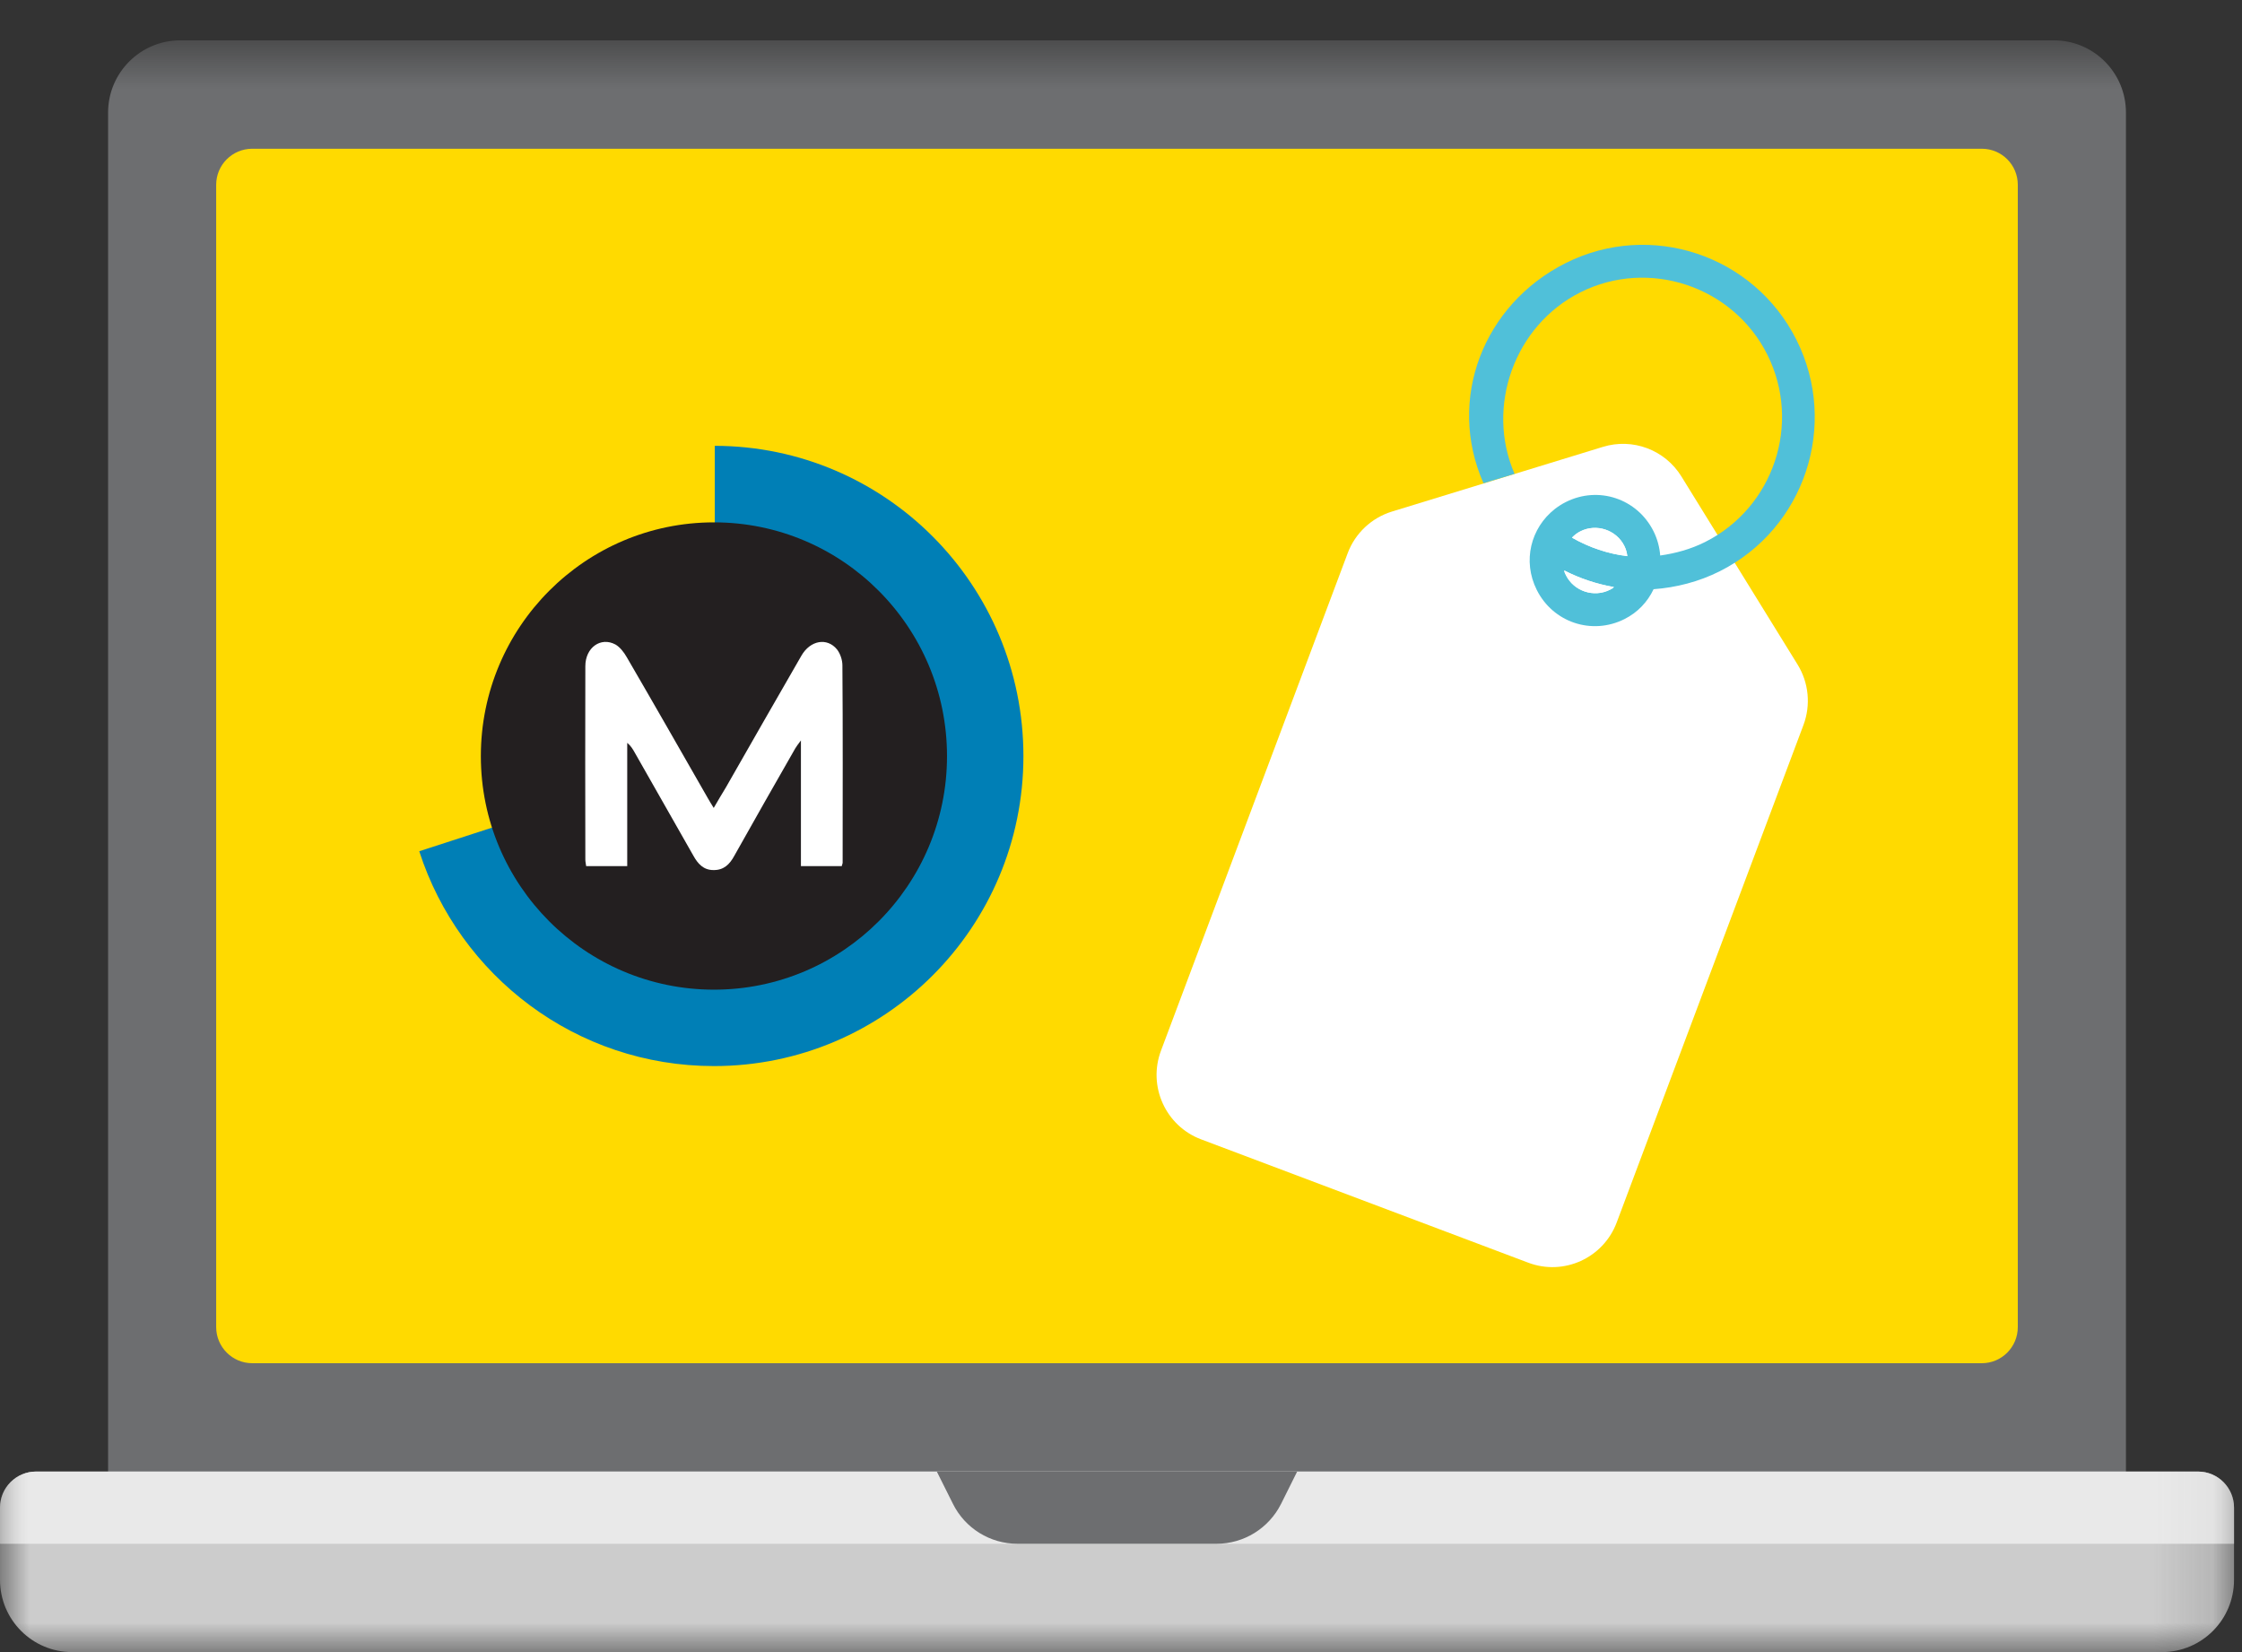
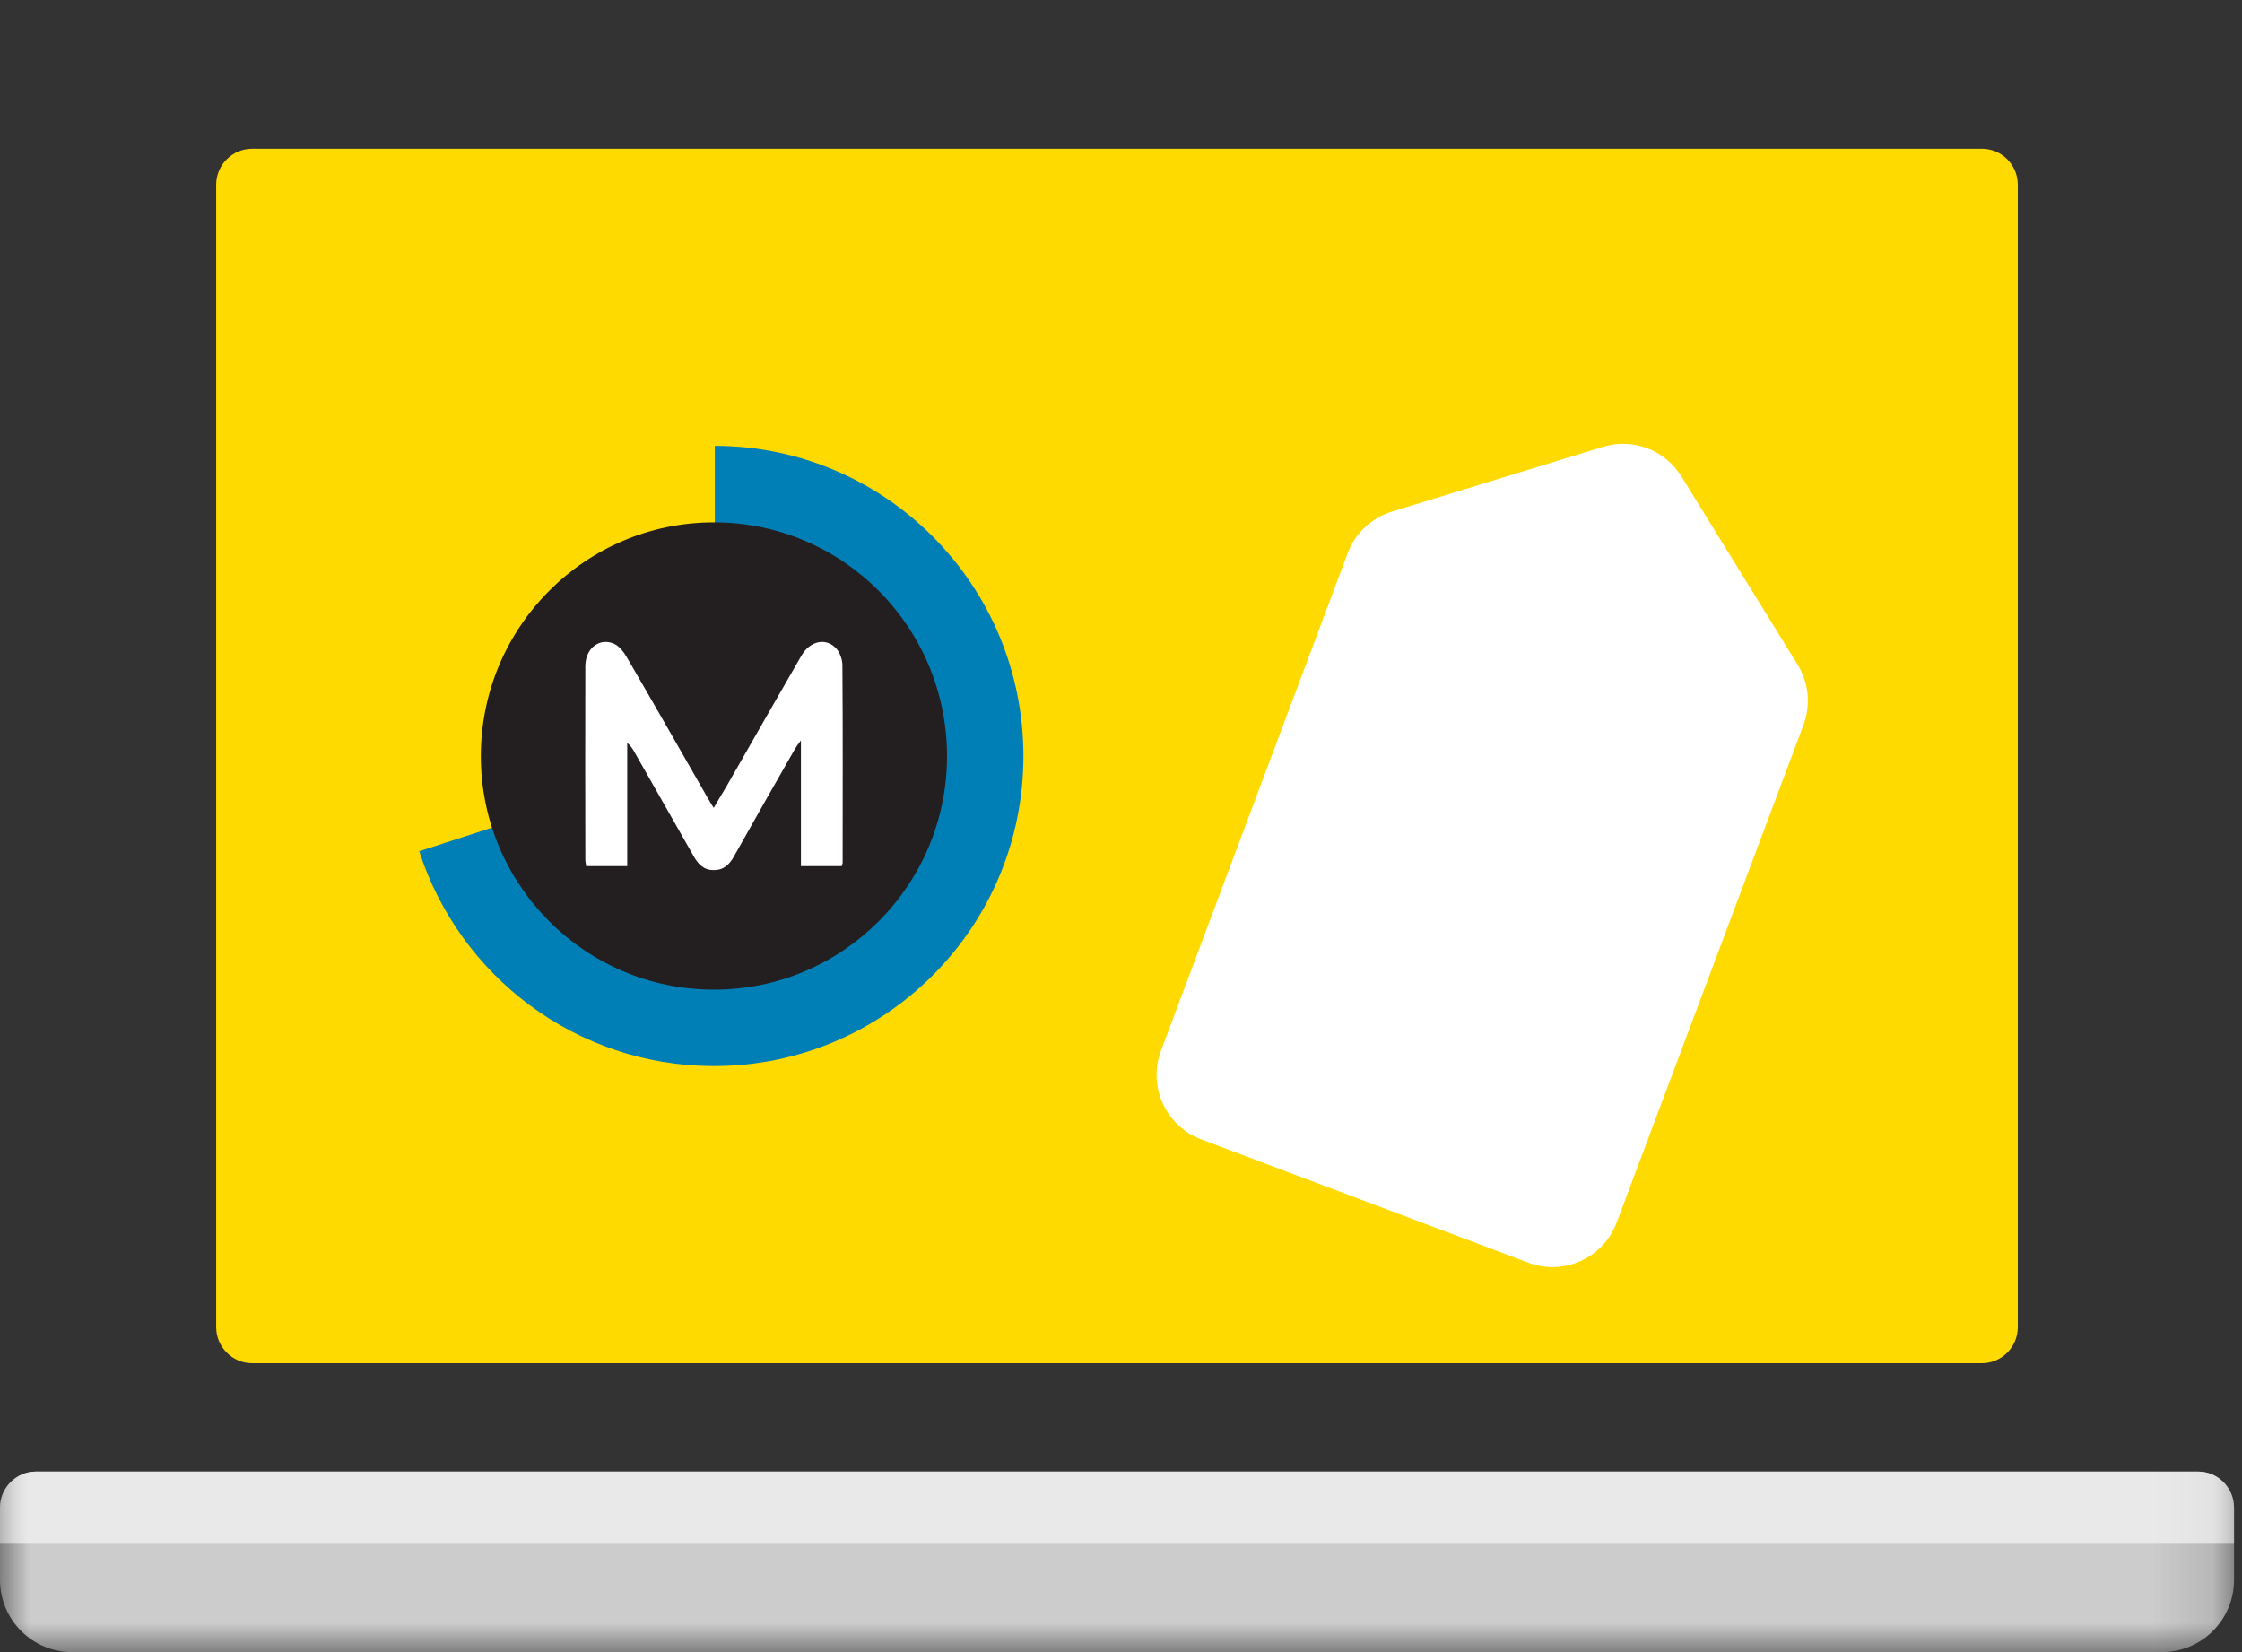
<svg xmlns="http://www.w3.org/2000/svg" width="38" height="28" viewBox="0 0 38 28" fill="none">
  <rect x="0" y="0" width="38" height="28" fill="#333333" stroke="none" />
  <mask id="mask0" mask-type="alpha" maskUnits="userSpaceOnUse" x="0" y="0" width="38" height="28">
-     <path fill-rule="evenodd" clip-rule="evenodd" d="M0 0.684H37.865V28H0" fill="white" />
-   </mask>
+     </mask>
  <g mask="url(#mask0)">
    <path fill-rule="evenodd" clip-rule="evenodd" d="M34.812 0.684H3.054C2.38 0.684 1.832 1.232 1.832 1.908V25.552H36.033V1.908C36.033 1.232 35.487 0.684 34.812 0.684Z" fill="#6D6E70" />
  </g>
  <path fill-rule="evenodd" clip-rule="evenodd" d="M33.59 23.104H4.275C3.938 23.104 3.664 22.829 3.664 22.492V3.132C3.664 2.794 3.938 2.521 4.275 2.521H33.59C33.928 2.521 34.2 2.794 34.2 3.132V22.492C34.2 22.829 33.928 23.104 33.59 23.104Z" fill="#FFDA00" />
  <mask id="mask1" mask-type="alpha" maskUnits="userSpaceOnUse" x="0" y="0" width="38" height="28">
    <path fill-rule="evenodd" clip-rule="evenodd" d="M0 0.684H37.865V28H0" fill="white" />
  </mask>
  <g mask="url(#mask1)">
    <path fill-rule="evenodd" clip-rule="evenodd" d="M0 25.552V26.776C0 27.452 0.547 28 1.222 28H36.643C37.318 28 37.865 27.452 37.865 26.776V25.552C37.865 25.214 37.592 24.941 37.255 24.941H0.61C0.274 24.941 0 25.214 0 25.552Z" fill="#CCCCCC" />
  </g>
  <mask id="mask2" mask-type="alpha" maskUnits="userSpaceOnUse" x="0" y="0" width="38" height="28">
    <path fill-rule="evenodd" clip-rule="evenodd" d="M0 0.684H37.865V28H0" fill="white" />
  </mask>
  <g mask="url(#mask2)">
    <path fill-rule="evenodd" clip-rule="evenodd" d="M37.255 24.94H0.611C0.274 24.94 0 25.214 0 25.552V26.164H37.865V25.552C37.865 25.214 37.592 24.94 37.255 24.94Z" fill="#E9E9E9" />
  </g>
-   <path fill-rule="evenodd" clip-rule="evenodd" d="M20.62 26.164H17.244C16.781 26.164 16.358 25.902 16.152 25.488L15.878 24.94H21.986L21.713 25.488C21.505 25.902 21.083 26.164 20.62 26.164Z" fill="#6D6E70" />
  <path fill-rule="evenodd" clip-rule="evenodd" d="M30.567 12.288L27.402 20.718C27.176 21.322 26.503 21.628 25.902 21.4L20.358 19.31C19.756 19.083 19.451 18.41 19.678 17.806L22.842 9.376C22.969 9.037 23.246 8.777 23.592 8.67L27.167 7.574C27.673 7.418 28.221 7.624 28.499 8.076L30.467 11.262C30.657 11.57 30.694 11.949 30.567 12.288Z" fill="white" />
  <g clip-path="url(#clip0)">
-     <path fill-rule="evenodd" clip-rule="evenodd" d="M27.284 9.996C27.312 9.982 27.34 9.968 27.354 9.949C27.059 9.898 26.779 9.805 26.513 9.669C26.513 9.693 26.527 9.721 26.541 9.749C26.677 10.02 27.013 10.132 27.284 9.996ZM27.582 9.425C27.573 9.359 27.559 9.308 27.531 9.252C27.396 8.981 27.059 8.869 26.789 9.004C26.732 9.032 26.69 9.065 26.643 9.112C26.937 9.281 27.26 9.388 27.582 9.425ZM26.538 4.458C27.978 3.737 29.729 4.321 30.45 5.763C31.17 7.204 30.587 8.96 29.148 9.682C28.793 9.86 28.409 9.958 28.027 9.986C27.924 10.203 27.756 10.381 27.532 10.493C26.981 10.769 26.322 10.55 26.046 9.996C25.803 9.51 25.943 8.948 26.354 8.626C26.405 8.587 26.475 8.54 26.541 8.508C27.092 8.231 27.75 8.451 28.026 9.004C28.092 9.135 28.129 9.28 28.139 9.415C28.4 9.378 28.657 9.308 28.9 9.186C30.059 8.604 30.54 7.182 29.955 6.011C29.375 4.85 27.945 4.373 26.787 4.954C25.666 5.516 25.176 6.897 25.671 8.031L25.144 8.19C24.517 6.772 25.138 5.161 26.538 4.458Z" fill="#50C0D9" />
    <path fill-rule="evenodd" clip-rule="evenodd" d="M27.531 9.252C27.559 9.308 27.573 9.359 27.582 9.426C27.261 9.387 26.938 9.28 26.644 9.112C26.689 9.065 26.732 9.032 26.788 9.004C27.059 8.868 27.396 8.981 27.531 9.252Z" fill="white" />
    <path fill-rule="evenodd" clip-rule="evenodd" d="M27.354 9.95C27.34 9.969 27.312 9.982 27.284 9.997C27.013 10.132 26.677 10.02 26.542 9.749C26.527 9.72 26.513 9.692 26.513 9.668C26.78 9.805 27.06 9.898 27.354 9.95Z" fill="white" />
  </g>
  <path fill-rule="evenodd" clip-rule="evenodd" d="M12.115 7.556V12.803L7.106 14.427C7.788 16.541 9.765 18.068 12.101 18.068C14.999 18.068 17.346 15.716 17.346 12.815C17.346 9.913 15.007 7.561 12.115 7.556Z" fill="#007FB6" />
  <path fill-rule="evenodd" clip-rule="evenodd" d="M16.051 12.815C16.051 15 14.282 16.773 12.102 16.773C9.92 16.773 8.15 15 8.15 12.815C8.15 10.627 9.92 8.853 12.102 8.853C14.282 8.853 16.051 10.627 16.051 12.815Z" fill="#231F20" />
  <path fill-rule="evenodd" clip-rule="evenodd" d="M12.097 13.693C12.172 13.564 12.238 13.452 12.304 13.344C12.729 12.6 13.155 11.854 13.583 11.113C13.733 10.852 14.018 10.8 14.187 11.007C14.242 11.078 14.278 11.185 14.278 11.276C14.287 12.392 14.282 13.508 14.282 14.622C14.282 14.638 14.271 14.654 14.267 14.679H13.575V12.549C13.523 12.619 13.5 12.648 13.48 12.682C13.134 13.287 12.787 13.895 12.446 14.504C12.366 14.652 12.265 14.749 12.092 14.746C11.922 14.746 11.828 14.638 11.753 14.504C11.421 13.918 11.09 13.336 10.756 12.751C10.725 12.696 10.692 12.64 10.631 12.59V14.679H9.935C9.931 14.642 9.921 14.606 9.921 14.571C9.92 13.477 9.917 12.384 9.921 11.29C9.921 10.976 10.181 10.789 10.431 10.923C10.508 10.967 10.575 11.054 10.623 11.138C11.084 11.93 11.538 12.726 11.994 13.522C12.021 13.573 12.054 13.621 12.097 13.693Z" fill="white" />
  <defs>
    <clipPath id="clip0">
      <rect width="6.706" height="7.84" fill="white" transform="translate(24.588 3.36)" />
    </clipPath>
  </defs>
</svg>